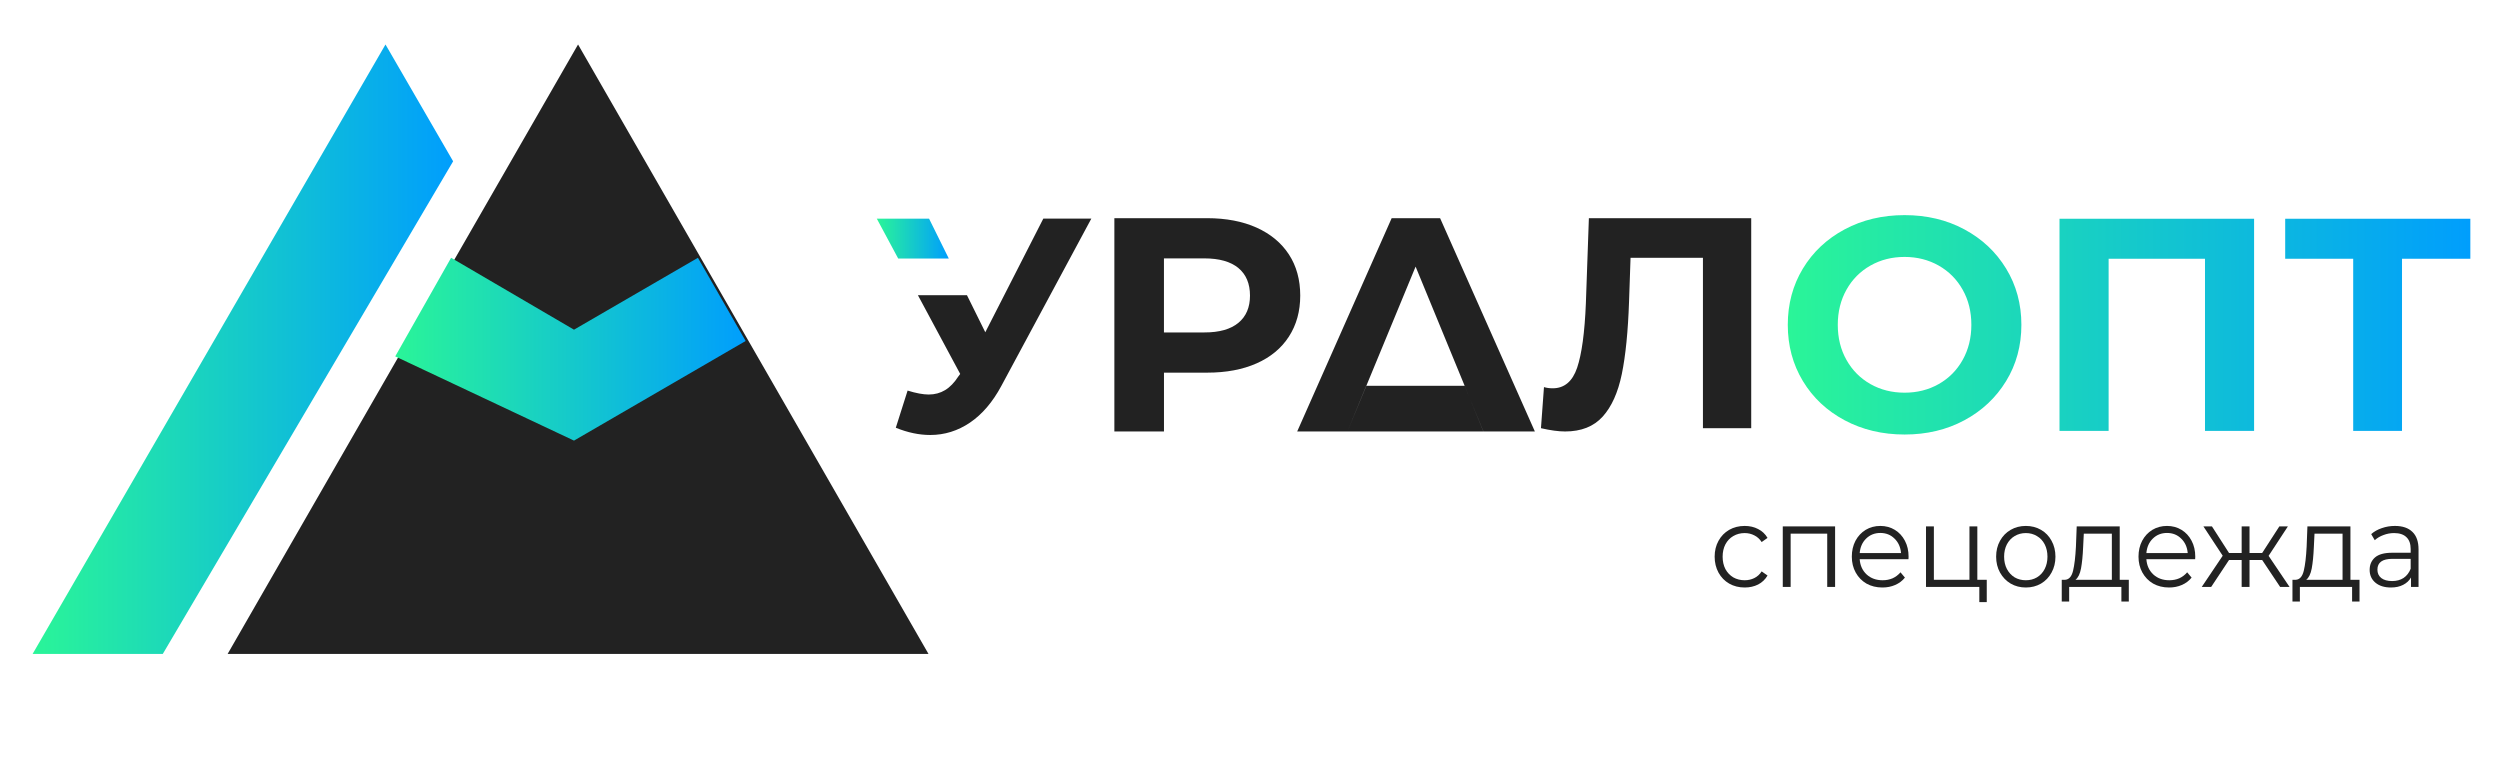
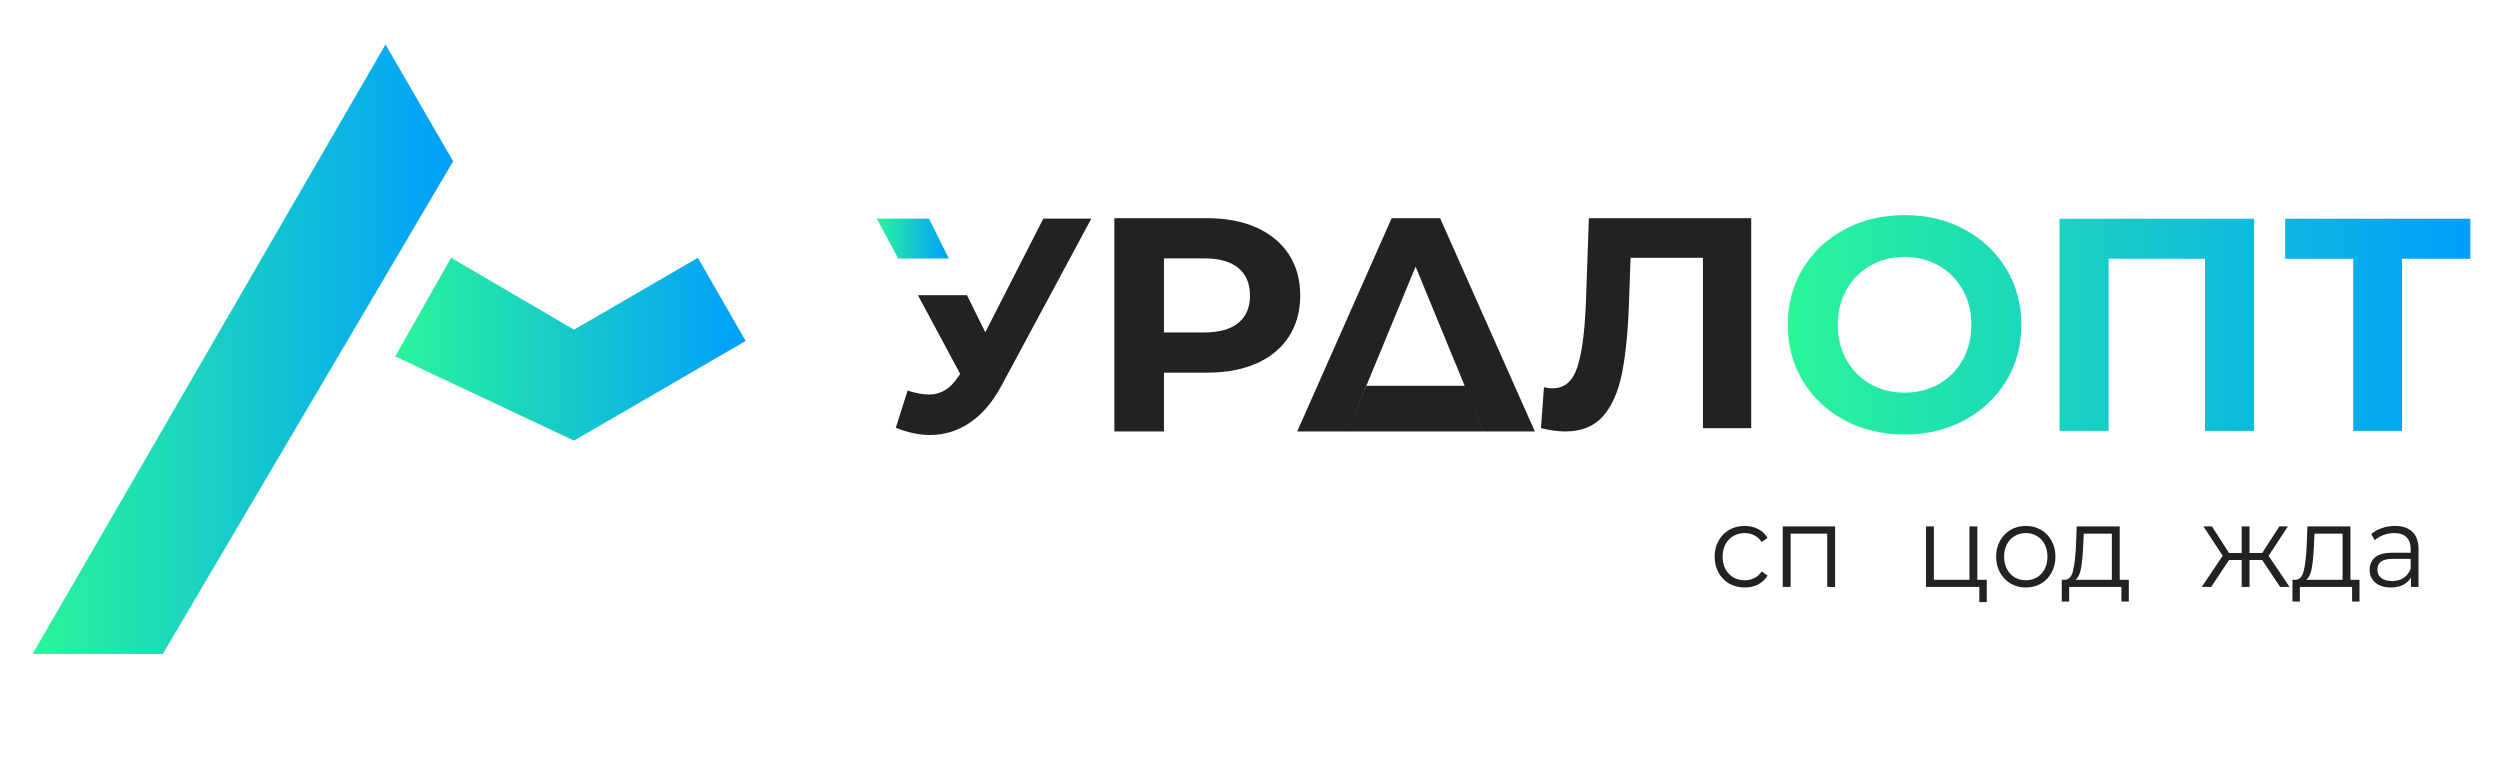
<svg xmlns="http://www.w3.org/2000/svg" width="843" height="259" viewBox="0 0 843 259" fill="none">
  <path d="M423.725 76.754C428.44 78.882 432.068 81.891 434.622 85.802C437.164 89.702 438.44 94.326 438.44 99.674C438.44 104.945 437.164 109.558 434.622 113.491C432.079 117.436 428.44 120.444 423.725 122.528C419.011 124.622 413.445 125.659 407.051 125.659H392.493V145.492H375.763V73.567H407.051C413.445 73.579 419.011 74.637 423.725 76.754ZM417.578 108.867C420.198 106.705 421.497 103.641 421.497 99.674C421.497 95.63 420.187 92.532 417.578 90.37C414.957 88.209 411.138 87.128 406.11 87.128H392.482V112.098H406.11C411.138 112.109 414.957 111.029 417.578 108.867Z" fill="#222222" />
  <path d="M493.883 130.082H460.698L454.365 145.492H437.412L469.269 73.567H485.601L517.557 145.492H500.195L493.883 130.082ZM500.217 145.492L477.341 89.902L454.365 145.492H500.217Z" fill="#222222" />
  <path d="M590.51 73.578V144.395H574.23V86.93H549.822L549.315 101.697C548.973 111.746 548.157 119.897 546.877 126.129C545.587 132.371 543.436 137.155 540.414 140.49C537.392 143.825 533.179 145.492 527.752 145.492C525.513 145.492 522.8 145.119 519.612 144.384L520.627 130.528C521.509 130.802 522.491 130.934 523.572 130.934C527.509 130.934 530.245 128.619 531.811 124C533.366 119.382 534.359 112.152 534.756 102.3L535.77 73.567H590.51V73.578Z" fill="#222222" />
  <path d="M622.014 141.719C616.018 138.514 611.319 134.109 607.927 128.482C604.536 122.866 602.84 116.545 602.84 109.53C602.84 102.515 604.536 96.194 607.927 90.578C611.319 84.962 616.018 80.546 622.014 77.341C628.01 74.137 634.749 72.54 642.22 72.54C649.69 72.54 656.418 74.137 662.38 77.341C668.343 80.546 673.043 84.951 676.468 90.578C679.892 96.194 681.61 102.515 681.61 109.53C681.61 116.545 679.903 122.866 676.468 128.482C673.043 134.098 668.343 138.514 662.38 141.719C656.418 144.923 649.69 146.52 642.22 146.52C634.749 146.52 628.01 144.912 622.014 141.719ZM653.735 129.506C657.16 127.568 659.853 124.859 661.804 121.379C663.755 117.91 664.741 113.957 664.741 109.53C664.741 105.103 663.766 101.15 661.804 97.681C659.853 94.212 657.16 91.503 653.735 89.554C650.311 87.616 646.465 86.636 642.22 86.636C637.964 86.636 634.129 87.605 630.704 89.554C627.279 91.492 624.586 94.201 622.635 97.681C620.684 101.161 619.698 105.103 619.698 109.53C619.698 113.957 620.673 117.91 622.635 121.379C624.586 124.848 627.279 127.557 630.704 129.506C634.129 131.444 637.975 132.413 642.22 132.413C646.476 132.413 650.311 131.444 653.735 129.506Z" fill="url(#paint0_linear_1614_2403)" />
  <path d="M760.081 73.762V145.298H743.523V87.252H711.026V145.298H694.467V73.762H760.081Z" fill="url(#paint1_linear_1614_2403)" />
  <path d="M833 87.252H809.957V145.298H793.498V87.252H770.566V73.762H833V87.252Z" fill="url(#paint2_linear_1614_2403)" />
-   <path d="M588.31 198.105C586.366 198.105 584.622 197.665 583.077 196.785C581.557 195.906 580.36 194.677 579.488 193.099C578.616 191.495 578.18 189.697 578.18 187.706C578.18 185.714 578.616 183.929 579.488 182.351C580.36 180.773 581.557 179.544 583.077 178.665C584.622 177.785 586.366 177.345 588.31 177.345C590.005 177.345 591.513 177.694 592.834 178.393C594.179 179.065 595.239 180.061 596.011 181.381L594.03 182.778C593.382 181.769 592.559 181.019 591.563 180.527C590.566 180.01 589.482 179.751 588.31 179.751C586.89 179.751 585.606 180.087 584.46 180.76C583.338 181.407 582.454 182.338 581.806 183.554C581.183 184.769 580.871 186.153 580.871 187.706C580.871 189.284 581.183 190.68 581.806 191.896C582.454 193.086 583.338 194.018 584.46 194.69C585.606 195.337 586.89 195.66 588.31 195.66C589.482 195.66 590.566 195.414 591.563 194.923C592.559 194.431 593.382 193.681 594.03 192.672L596.011 194.069C595.239 195.389 594.179 196.397 592.834 197.096C591.488 197.768 589.98 198.105 588.31 198.105Z" fill="#222222" />
+   <path d="M588.31 198.105C586.366 198.105 584.622 197.665 583.077 196.785C581.557 195.906 580.36 194.677 579.488 193.099C578.616 191.495 578.18 189.697 578.18 187.706C578.18 185.714 578.616 183.929 579.488 182.351C580.36 180.773 581.557 179.544 583.077 178.665C584.622 177.785 586.366 177.345 588.31 177.345C590.005 177.345 591.513 177.694 592.834 178.393C594.179 179.065 595.239 180.061 596.011 181.381L594.03 182.778C593.382 181.769 592.559 181.019 591.563 180.527C590.566 180.01 589.482 179.751 588.31 179.751C586.89 179.751 585.606 180.087 584.46 180.76C583.338 181.407 582.454 182.338 581.806 183.554C581.183 184.769 580.871 186.153 580.871 187.706C580.871 189.284 581.183 190.68 581.806 191.896C582.454 193.086 583.338 194.018 584.46 194.69C585.606 195.337 586.89 195.66 588.31 195.66C589.482 195.66 590.566 195.414 591.563 194.923C592.559 194.431 593.382 193.681 594.03 192.672L596.011 194.069C595.239 195.389 594.179 196.397 592.834 197.096C591.488 197.768 589.98 198.105 588.31 198.105" fill="#222222" />
  <path d="M618.795 177.5V197.911H616.141V179.945H603.805V197.911H601.15V177.5H618.795Z" fill="#222222" />
-   <path d="M643.536 188.559H627.087C627.237 190.68 628.022 192.401 629.442 193.72C630.863 195.013 632.657 195.66 634.826 195.66C636.047 195.66 637.168 195.44 638.19 195.001C639.212 194.535 640.096 193.862 640.844 192.983L642.339 194.768C641.467 195.854 640.371 196.682 639.05 197.251C637.754 197.82 636.321 198.105 634.751 198.105C632.732 198.105 630.938 197.665 629.368 196.785C627.823 195.88 626.614 194.638 625.742 193.06C624.869 191.482 624.433 189.697 624.433 187.706C624.433 185.714 624.844 183.929 625.667 182.351C626.514 180.773 627.661 179.544 629.106 178.665C630.576 177.785 632.221 177.345 634.041 177.345C635.86 177.345 637.492 177.785 638.938 178.665C640.383 179.544 641.517 180.773 642.339 182.351C643.162 183.903 643.573 185.688 643.573 187.706L643.536 188.559ZM634.041 179.712C632.146 179.712 630.551 180.346 629.256 181.614C627.985 182.855 627.262 184.485 627.087 186.503H641.031C640.857 184.485 640.121 182.855 638.825 181.614C637.554 180.346 635.959 179.712 634.041 179.712Z" fill="#222222" />
  <path d="M669.934 195.505V203.033H667.429V197.911H649.448V177.5H652.102V195.505H664.102V177.5H666.756V195.505H669.934Z" fill="#222222" />
  <path d="M683.115 198.105C681.221 198.105 679.513 197.665 677.993 196.785C676.473 195.88 675.277 194.638 674.405 193.06C673.532 191.482 673.096 189.697 673.096 187.706C673.096 185.714 673.532 183.929 674.405 182.351C675.277 180.773 676.473 179.544 677.993 178.665C679.513 177.785 681.221 177.345 683.115 177.345C685.009 177.345 686.716 177.785 688.236 178.665C689.756 179.544 690.94 180.773 691.787 182.351C692.66 183.929 693.096 185.714 693.096 187.706C693.096 189.697 692.66 191.482 691.787 193.06C690.94 194.638 689.756 195.88 688.236 196.785C686.716 197.665 685.009 198.105 683.115 198.105ZM683.115 195.66C684.51 195.66 685.756 195.337 686.853 194.69C687.974 194.018 688.847 193.073 689.47 191.857C690.093 190.642 690.404 189.258 690.404 187.706C690.404 186.153 690.093 184.769 689.47 183.554C688.847 182.338 687.974 181.407 686.853 180.76C685.756 180.087 684.51 179.751 683.115 179.751C681.719 179.751 680.461 180.087 679.339 180.76C678.242 181.407 677.37 182.338 676.722 183.554C676.099 184.769 675.788 186.153 675.788 187.706C675.788 189.258 676.099 190.642 676.722 191.857C677.37 193.073 678.242 194.018 679.339 194.69C680.461 195.337 681.719 195.66 683.115 195.66Z" fill="#222222" />
  <path d="M717.836 195.505V202.839H715.331V197.911H697.724V202.839H695.22V195.505H696.341C697.662 195.427 698.559 194.418 699.033 192.478C699.506 190.538 699.83 187.822 700.005 184.33L700.266 177.5H714.771V195.505H717.836ZM702.434 184.485C702.31 187.382 702.073 189.775 701.724 191.663C701.375 193.526 700.752 194.807 699.855 195.505H712.116V179.945H702.659L702.434 184.485Z" fill="#222222" />
-   <path d="M740.204 188.559H723.756C723.906 190.68 724.691 192.401 726.111 193.72C727.532 195.013 729.326 195.66 731.494 195.66C732.715 195.66 733.837 195.44 734.859 195.001C735.881 194.535 736.765 193.862 737.513 192.983L739.008 194.768C738.136 195.854 737.039 196.682 735.719 197.251C734.423 197.82 732.99 198.105 731.42 198.105C729.401 198.105 727.607 197.665 726.036 196.785C724.491 195.88 723.283 194.638 722.41 193.06C721.538 191.482 721.102 189.697 721.102 187.706C721.102 185.714 721.513 183.929 722.336 182.351C723.183 180.773 724.329 179.544 725.775 178.665C727.245 177.785 728.89 177.345 730.709 177.345C732.529 177.345 734.161 177.785 735.606 178.665C737.052 179.544 738.186 180.773 739.008 182.351C739.831 183.903 740.242 185.688 740.242 187.706L740.204 188.559ZM730.709 179.712C728.815 179.712 727.22 180.346 725.924 181.614C724.653 182.855 723.931 184.485 723.756 186.503H737.7C737.525 184.485 736.79 182.855 735.494 181.614C734.223 180.346 732.628 179.712 730.709 179.712Z" fill="#222222" />
  <path d="M762.803 188.831H758.541V197.911H755.887V188.831H751.625L745.607 197.911H742.429L749.495 187.395L742.99 177.5H745.868L751.625 186.464H755.887V177.5H758.541V186.464H762.803L768.597 177.5H771.475L764.971 187.434L772.036 197.911H768.859L762.803 188.831Z" fill="#222222" />
  <path d="M795.631 195.505V202.839H793.126V197.911H775.519V202.839H773.015V195.505H774.136C775.457 195.427 776.354 194.418 776.828 192.478C777.301 190.538 777.625 187.822 777.8 184.33L778.061 177.5H792.566V195.505H795.631ZM780.229 184.485C780.105 187.382 779.868 189.775 779.519 191.663C779.17 193.526 778.547 194.807 777.65 195.505H789.911V179.945H780.454L780.229 184.485Z" fill="#222222" />
  <path d="M807.57 177.345C810.137 177.345 812.105 178.018 813.476 179.363C814.847 180.682 815.532 182.648 815.532 185.261V197.911H812.99V194.729C812.392 195.79 811.507 196.617 810.336 197.212C809.19 197.807 807.819 198.105 806.224 198.105C804.031 198.105 802.286 197.562 800.99 196.475C799.694 195.389 799.046 193.953 799.046 192.168C799.046 190.435 799.645 189.038 800.841 187.977C802.062 186.917 803.993 186.386 806.635 186.386H812.878V185.145C812.878 183.386 812.405 182.053 811.457 181.148C810.51 180.217 809.127 179.751 807.308 179.751C806.062 179.751 804.866 179.971 803.719 180.411C802.573 180.825 801.589 181.407 800.766 182.157L799.57 180.1C800.567 179.221 801.763 178.548 803.159 178.082C804.554 177.591 806.025 177.345 807.57 177.345ZM806.635 195.932C808.13 195.932 809.414 195.583 810.486 194.884C811.557 194.16 812.355 193.125 812.878 191.78V188.443H806.71C803.345 188.443 801.663 189.659 801.663 192.09C801.663 193.28 802.099 194.224 802.972 194.923C803.844 195.595 805.065 195.932 806.635 195.932Z" fill="#222222" />
  <path d="M351.799 73.729L332.241 112.038L326.065 99.552H309.524L323.778 126.093L323.17 126.91C321.811 129.021 320.319 130.568 318.684 131.551C317.048 132.534 315.214 133.032 313.181 133.032C311.281 133.032 308.905 132.59 306.043 131.706L302.065 144.236C306.076 145.871 309.944 146.678 313.678 146.678C318.496 146.678 322.971 145.285 327.081 142.501C331.192 139.716 334.705 135.606 337.634 130.17L367.997 73.718H351.799V73.729Z" fill="#222222" />
  <path d="M319.932 87.176L313.28 73.729H295.656L302.872 87.176H319.932Z" fill="url(#paint3_linear_1614_2403)" />
  <path d="M129.989 15L11 220.5H54.895L152.795 54.389" fill="url(#paint4_linear_1614_2403)" />
-   <path d="M194.922 15L76.76 220.5H313.085L194.922 15Z" fill="#222222" />
  <path d="M152.11 86.925L193.552 111.169L235.337 86.925L251.435 114.979L193.552 148.575L133.272 120.174L152.11 86.925Z" fill="url(#paint5_linear_1614_2403)" />
  <defs>
    <linearGradient id="paint0_linear_1614_2403" x1="602.84" y1="109.53" x2="833" y2="109.53" gradientUnits="userSpaceOnUse">
      <stop stop-color="#2AF598" />
      <stop offset="1" stop-color="#009EFD" />
    </linearGradient>
    <linearGradient id="paint1_linear_1614_2403" x1="602.84" y1="109.53" x2="833" y2="109.53" gradientUnits="userSpaceOnUse">
      <stop stop-color="#2AF598" />
      <stop offset="1" stop-color="#009EFD" />
    </linearGradient>
    <linearGradient id="paint2_linear_1614_2403" x1="602.84" y1="109.53" x2="833" y2="109.53" gradientUnits="userSpaceOnUse">
      <stop stop-color="#2AF598" />
      <stop offset="1" stop-color="#009EFD" />
    </linearGradient>
    <linearGradient id="paint3_linear_1614_2403" x1="295.656" y1="80.453" x2="319.932" y2="80.453" gradientUnits="userSpaceOnUse">
      <stop stop-color="#2AF598" />
      <stop offset="1" stop-color="#009EFD" />
    </linearGradient>
    <linearGradient id="paint4_linear_1614_2403" x1="11" y1="117.75" x2="152.795" y2="117.75" gradientUnits="userSpaceOnUse">
      <stop stop-color="#2AF598" />
      <stop offset="1" stop-color="#009EFD" />
    </linearGradient>
    <linearGradient id="paint5_linear_1614_2403" x1="133.272" y1="117.75" x2="251.435" y2="117.75" gradientUnits="userSpaceOnUse">
      <stop stop-color="#2AF598" />
      <stop offset="1" stop-color="#009EFD" />
    </linearGradient>
  </defs>
</svg>